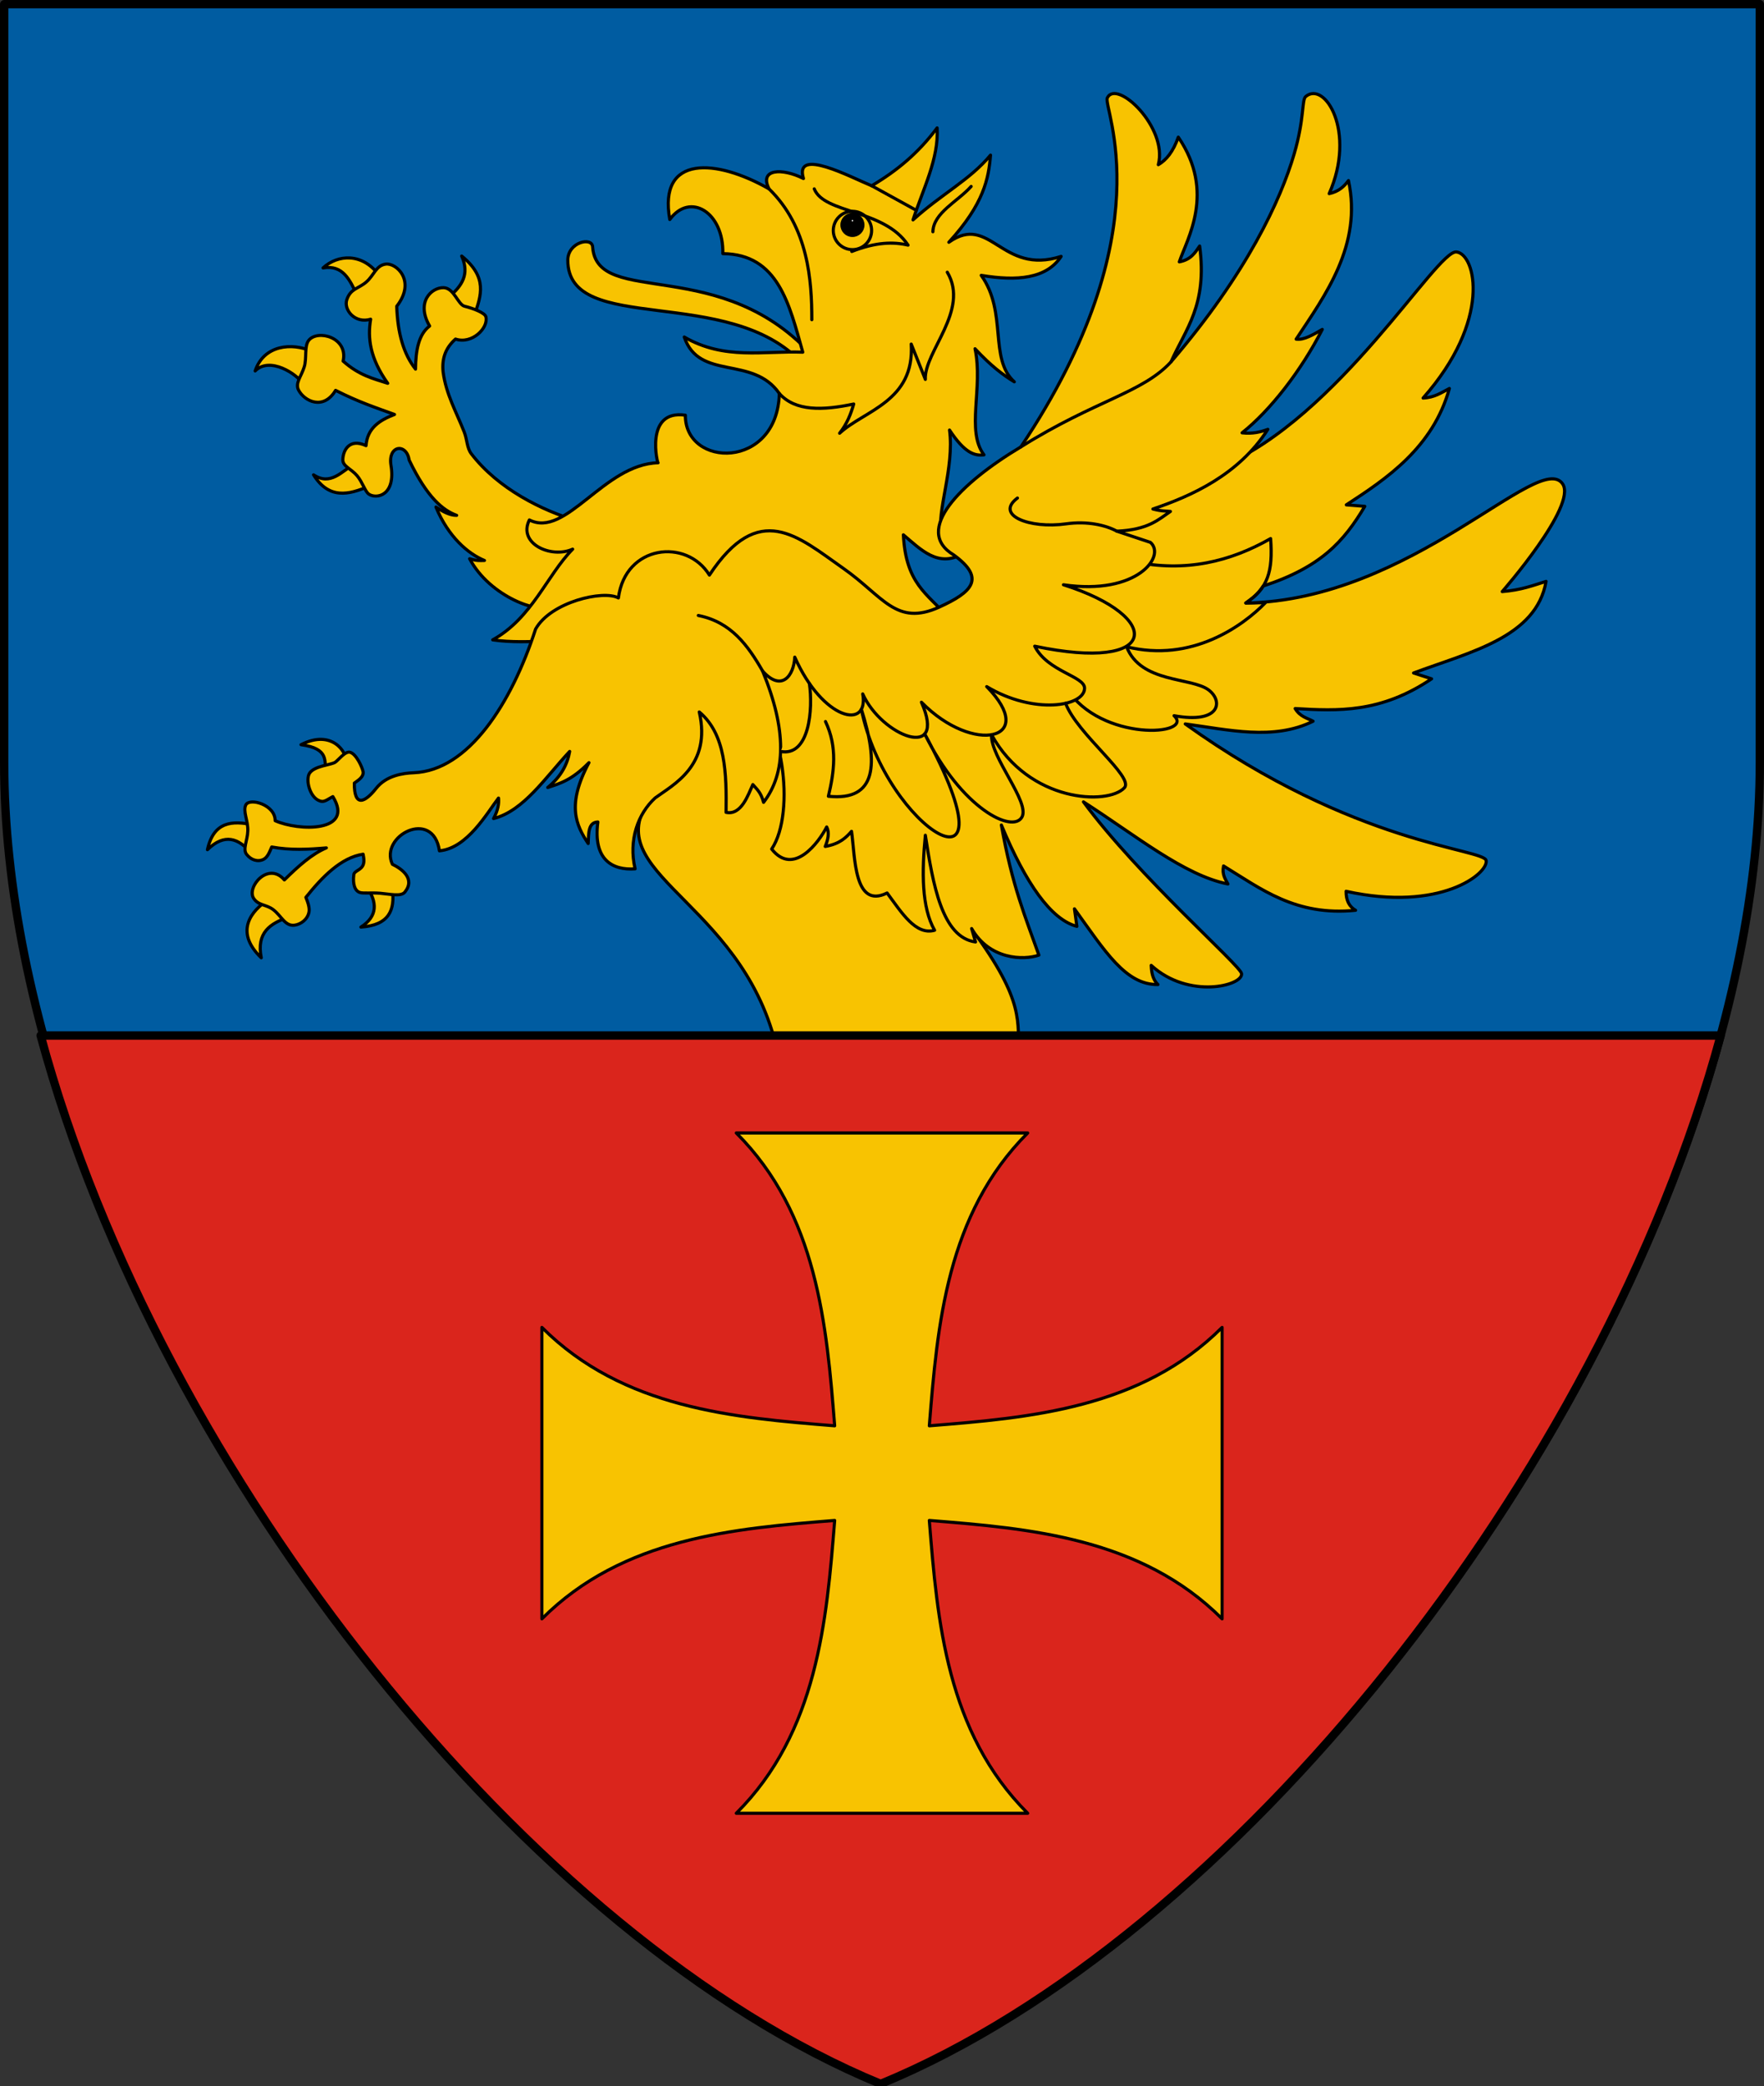
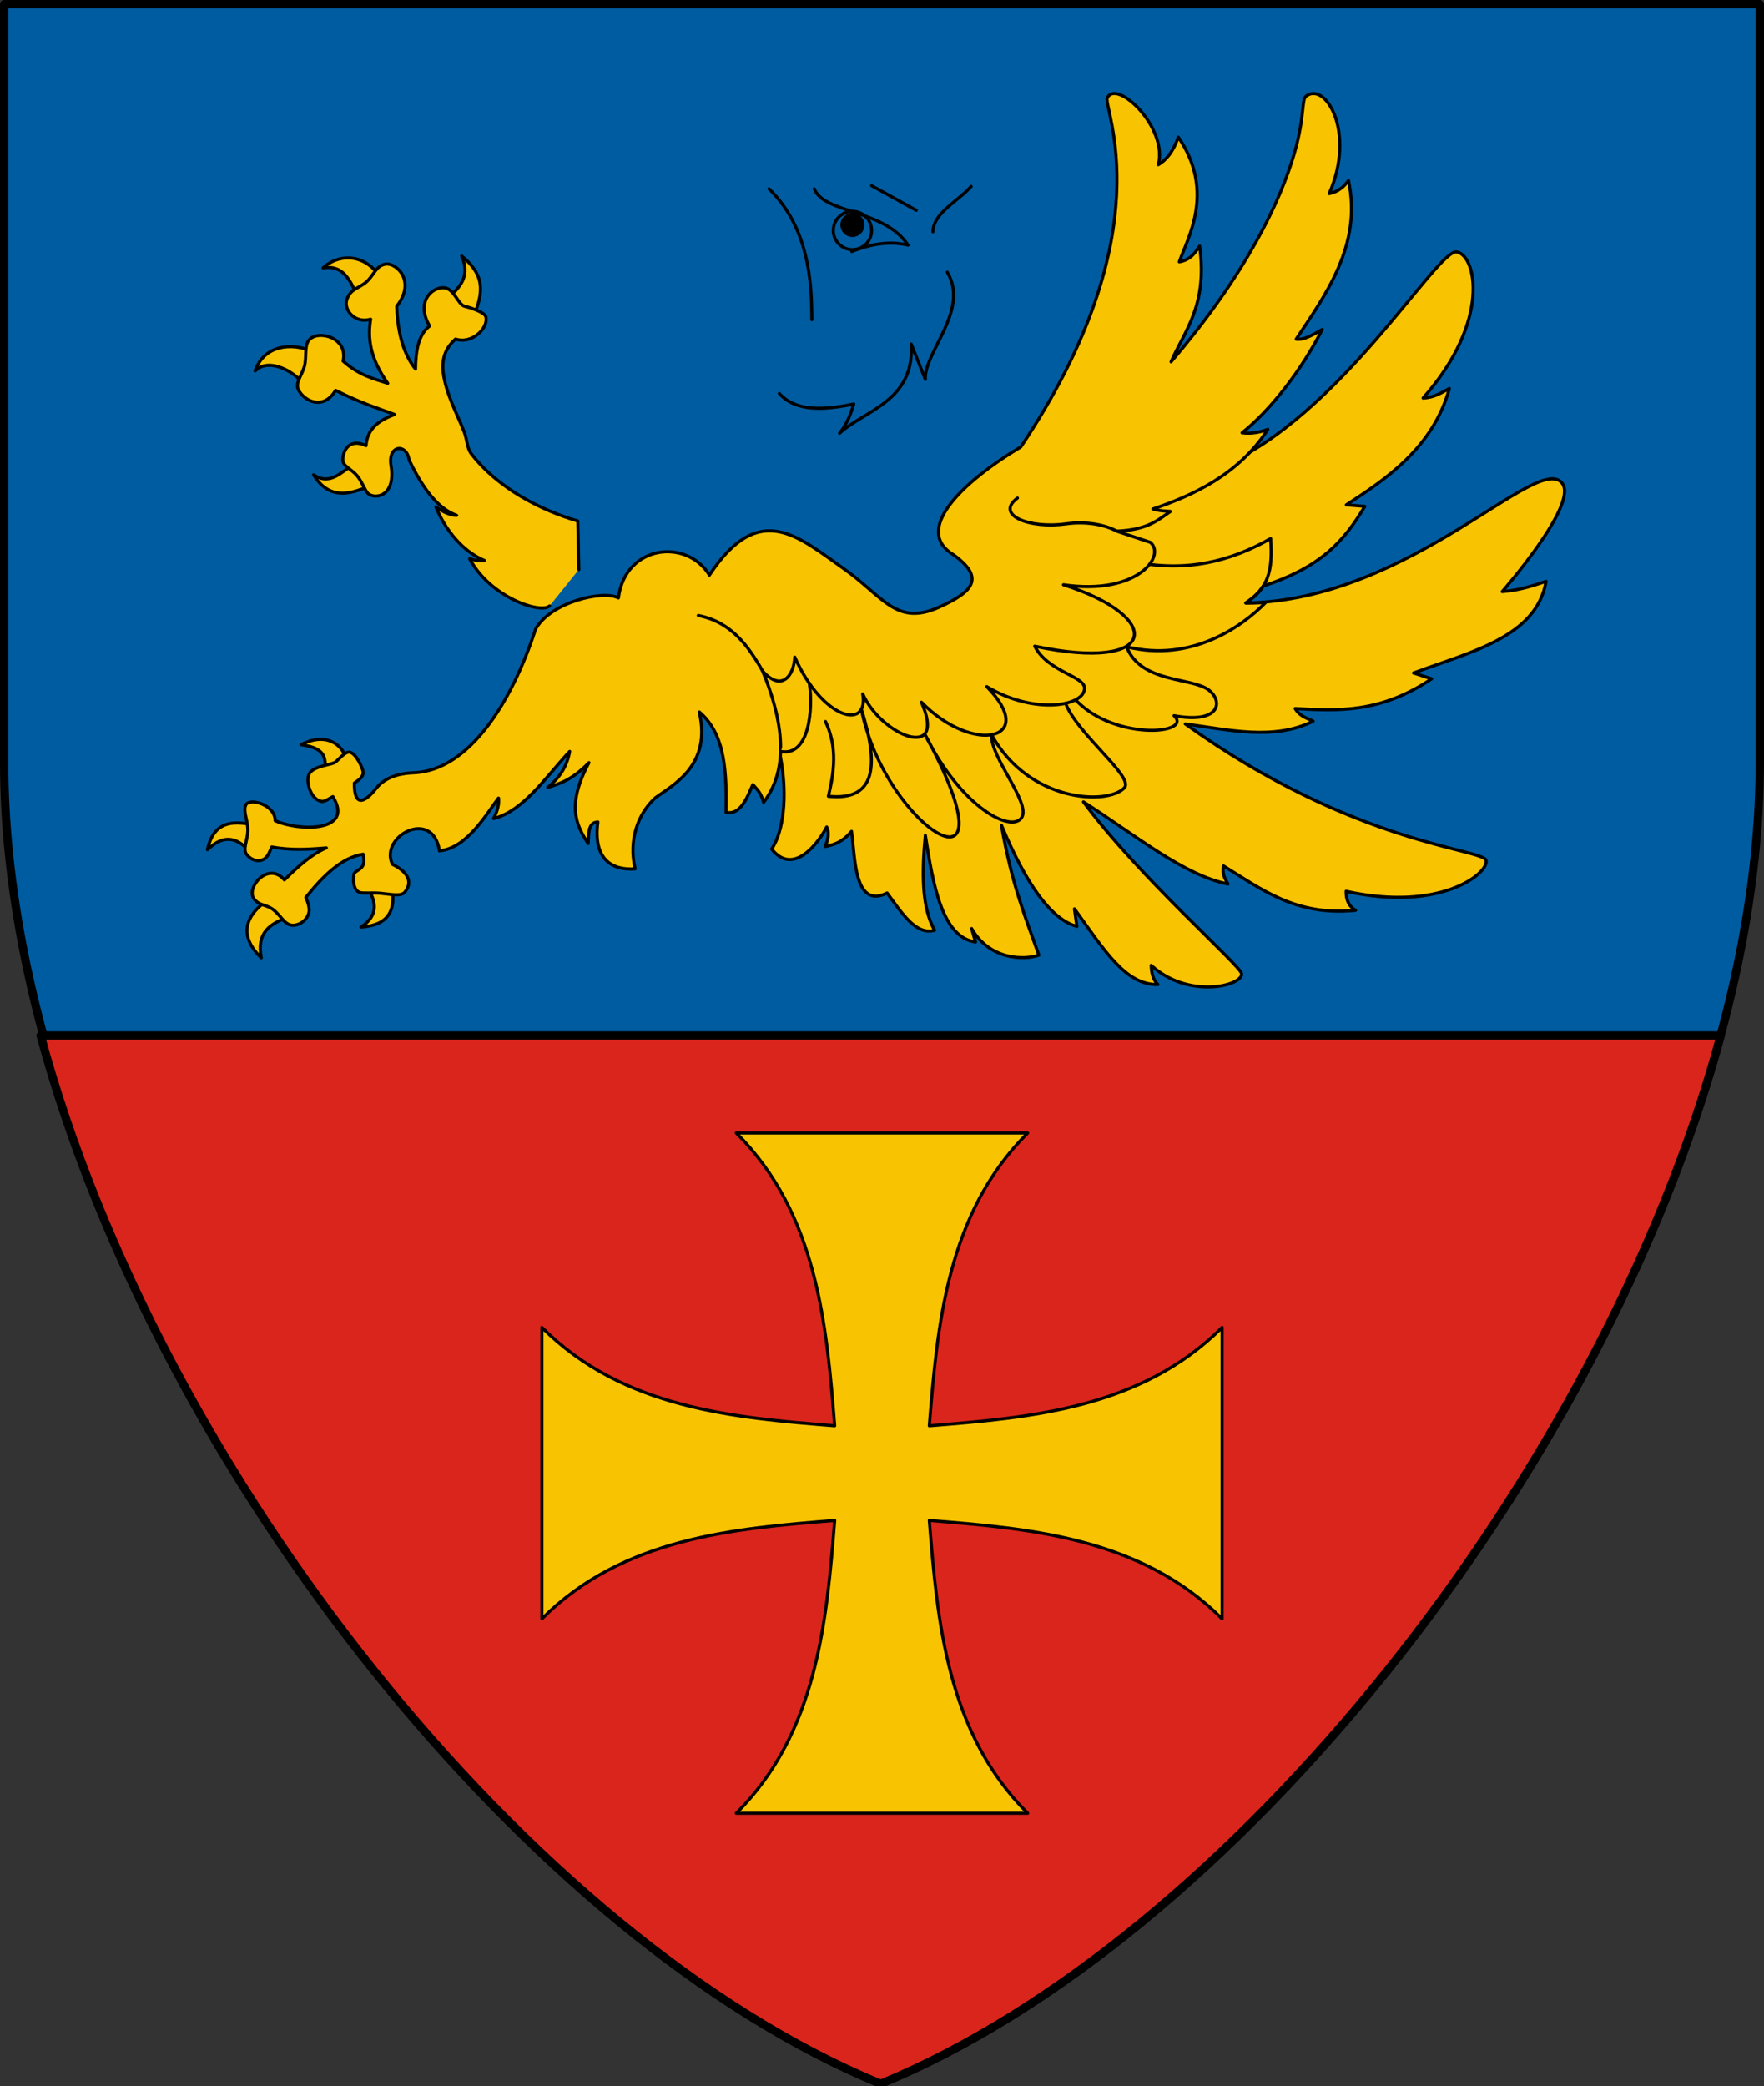
<svg xmlns="http://www.w3.org/2000/svg" xmlns:ns1="http://www.inkscape.org/namespaces/inkscape" xmlns:ns2="http://sodipodi.sourceforge.net/DTD/sodipodi-0.dtd" width="169.34mm" height="200.227mm" viewBox="0 0 169.34 200.227" version="1.1" id="svg8" ns1:version="0.92.4 (5da689c313, 2019-01-14)" ns2:docname="HUN Bodrog COA.svg">
  <rect x="0" y="0" width="169.34" height="200.227" fill="#333333" stroke="none" />
  <defs id="defs2" />
  <ns2:namedview id="base" pagecolor="#ffffff" bordercolor="#666666" borderopacity="1.0" ns1:pageopacity="0.0" ns1:pageshadow="2" ns1:zoom="0.5" ns1:cx="899.31055" ns1:cy="598.51864" ns1:document-units="mm" ns1:current-layer="layer2" showgrid="false" showborder="false" showguides="true" ns1:guide-bbox="true" ns1:snap-bbox="true" ns1:bbox-paths="true" ns1:bbox-nodes="true" ns1:snap-bbox-edge-midpoints="true" ns1:snap-bbox-midpoints="true" ns1:snap-intersection-paths="true" ns1:object-paths="true" ns1:snap-smooth-nodes="true" ns1:snap-midpoints="true" ns1:snap-object-midpoints="true" ns1:snap-center="true" ns1:lockguides="false" ns1:window-width="1850" ns1:window-height="1016" ns1:window-x="70" ns1:window-y="27" ns1:window-maximized="1" ns1:snap-global="false" ns1:snap-to-guides="true" ns1:snap-nodes="true" fit-margin-top="0" fit-margin-left="0" fit-margin-right="0" fit-margin-bottom="0" />
  <g ns1:groupmode="layer" id="layer2" ns1:label="RASZTER" transform="translate(29.816,-131.025)" />
  <g ns1:label="Layer 1" ns1:groupmode="layer" id="layer1" transform="translate(29.816,-131.025)">
    <g id="g992">
      <path ns1:transform-center-y="106.09765" ns1:transform-center-x="42.134901" ns2:nodetypes="sccscs" ns1:connector-curvature="0" id="path1269" d="M -29.416,204.185 V 131.425 H 139.124 v 72.76 c 0,48.136 -43.615,109.942 -84.27,126.667 -40.655,-16.725 -84.27,-78.53 -84.27,-126.667 z" style="opacity:1;vector-effect:none;fill:#005ca1;fill-opacity:1;stroke:#000000;stroke-width:0.8;stroke-linecap:round;stroke-linejoin:round;stroke-miterlimit:4;stroke-dasharray:none;stroke-dashoffset:0;stroke-opacity:1" />
      <g transform="translate(-317.5)" id="g959">
        <path style="opacity:1;vector-effect:none;fill:#f8c301;fill-opacity:1;stroke:#000000;stroke-width:0.3;stroke-linecap:round;stroke-linejoin:round;stroke-miterlimit:4;stroke-dasharray:none;stroke-dashoffset:0;stroke-opacity:1" d="m 330.897,159.438 c 1.074,-0.967 1.905,-2.042 1.108,-3.836 2.521,2.042 1.857,3.822 1.24,5.606" id="path896" ns1:connector-curvature="0" ns2:nodetypes="ccc" />
        <path style="opacity:1;vector-effect:none;fill:#f8c301;fill-opacity:1;stroke:#000000;stroke-width:0.3;stroke-linecap:round;stroke-linejoin:round;stroke-miterlimit:4;stroke-dasharray:none;stroke-dashoffset:0;stroke-opacity:1" d="m 321.968,159.355 c -0.697,-1.429 -1.335,-2.94 -3.274,-2.613 1.42,-1.309 3.774,-1.455 5.341,0.661" id="path894" ns1:connector-curvature="0" ns2:nodetypes="ccc" />
        <path style="opacity:1;vector-effect:none;fill:#f8c301;fill-opacity:1;stroke:#000000;stroke-width:0.3;stroke-linecap:round;stroke-linejoin:round;stroke-miterlimit:4;stroke-dasharray:none;stroke-dashoffset:0;stroke-opacity:1" d="m 317.552,164.729 c -1.806,-0.816 -4.531,-0.625 -5.374,1.902 1.4,-1.429 4.053,0.305 4.597,1.257" id="path892" ns1:connector-curvature="0" ns2:nodetypes="ccc" />
        <path style="opacity:1;vector-effect:none;fill:#f8c301;fill-opacity:1;stroke:#000000;stroke-width:0.3;stroke-linecap:round;stroke-linejoin:round;stroke-miterlimit:4;stroke-dasharray:none;stroke-dashoffset:0;stroke-opacity:1" d="m 321.72,175.544 c -1.229,0.716 -2.297,2.144 -3.936,1.058 1.458,2.349 3.361,1.951 5.341,1.075" id="path890" ns1:connector-curvature="0" ns2:nodetypes="ccc" />
        <path style="opacity:1;vector-effect:none;fill:#f8c301;fill-opacity:1;stroke:#000000;stroke-width:0.3;stroke-linecap:round;stroke-linejoin:round;stroke-miterlimit:4;stroke-dasharray:none;stroke-dashoffset:0;stroke-opacity:1" d="m 343.25,185.697 -0.099,-4.663 c -3.415,-0.981 -7.668,-3.11 -10.226,-6.458 -0.426,-0.558 -0.381,-1.326 -0.683,-2.097 -0.74,-1.886 -1.749,-3.627 -2.022,-5.766 -0.119,-1.166 0.166,-2.24 1.191,-3.142 1.583,0.532 3.199,-1.079 2.913,-2.15 -0.095,-0.354 -1.148,-0.78 -2.039,-0.999 -0.641,-0.157 -1.014,-1.756 -2.019,-1.783 -1.163,-0.03 -2.677,1.377 -1.34,3.68 -1.07,0.811 -1.333,2.362 -1.352,4.137 -1.139,-1.429 -1.724,-3.456 -1.805,-6.031 1.902,-2.451 -0.057,-4.182 -1.046,-4.051 -0.955,0.127 -1.131,1.08 -1.876,1.72 -0.769,0.661 -1.507,0.622 -1.869,1.696 -0.327,0.97 0.781,2.329 2.289,1.875 -0.305,1.791 -0.075,3.745 1.637,6.151 -1.38,-0.452 -2.731,-0.747 -4.28,-2.128 0.51,-2.297 -2.465,-3.061 -3.305,-1.991 -0.442,0.563 -0.171,1.719 -0.428,2.543 -0.299,0.956 -0.894,1.568 -0.542,2.234 0.569,1.076 2.391,1.965 3.55,0.02 2.261,1.146 3.901,1.671 5.659,2.315 -1.432,0.547 -2.615,1.31 -2.736,2.993 -1.624,-0.754 -2.219,0.494 -2.228,1.362 -0.006,0.623 0.823,0.871 1.373,1.528 0.507,0.605 0.772,1.519 1.121,1.761 0.728,0.504 2.632,0.161 2.119,-2.826 -0.265,-1.905 1.518,-2.062 1.754,-0.444 1.734,3.621 3.263,4.835 4.56,5.309 -0.647,0.01 -1.341,-0.37 -1.988,-0.795 1.188,2.862 3.097,4.493 4.655,5.125 -0.385,-0.004 -0.629,0.072 -1.422,-0.165 1.982,3.718 6.813,5.316 7.673,4.531" id="path888" ns1:connector-curvature="0" ns2:nodetypes="ccssccssscccssscccssscccsssccccccc" />
-         <path style="opacity:1;vector-effect:none;fill:#f8c301;fill-opacity:1;stroke:#000000;stroke-width:0.3;stroke-linecap:round;stroke-linejoin:round;stroke-miterlimit:4;stroke-dasharray:none;stroke-dashoffset:0;stroke-opacity:1" d="m 365.872,165.391 c -8.817,-10.065 -20.897,-4.749 -21.299,-10.683 -0.066,-0.969 -2.381,-0.442 -2.381,1.29 0,7.318 15.482,2.269 22.49,9.889" id="path1321" ns1:connector-curvature="0" ns2:nodetypes="cssc" />
-         <path style="opacity:1;vector-effect:none;fill:#f8c301;fill-opacity:1;stroke:#000000;stroke-width:0.3;stroke-linecap:round;stroke-linejoin:round;stroke-miterlimit:4;stroke-dasharray:none;stroke-dashoffset:0;stroke-opacity:1" d="m 362.44,232.572 c -2.782,-14.515 -16.723,-17.362 -12.772,-24.228 l -9.167,-15.809 c -1.9,0.09 -3.792,0.163 -5.519,-0.093 3.785,-2.09 5.214,-6.213 7.676,-8.705 -2.07,0.927 -5.29,-0.528 -4.155,-2.806 3.511,1.801 7.145,-5.352 12.354,-5.486 -0.005,0.308 -1.39,-5.147 2.619,-4.567 -0.029,5.065 8.818,5.269 9.023,-2.08 -2.549,-3.699 -7.7,-1.194 -9.128,-5.424 3.86,2.236 7.598,1.313 11.377,1.455 -1.289,-4.584 -2.361,-9.412 -7.673,-9.459 0.096,-3.971 -3.149,-5.942 -5.093,-3.274 -1.131,-6.28 4.512,-5.812 9.525,-2.943 -0.978,-1.936 1.273,-2.018 3.307,-0.992 -0.926,-3.066 4.583,-0.103 6.548,0.695 2.424,-1.438 4.452,-3.108 6.284,-5.556 0.174,2.943 -1.363,5.887 -2.315,8.83 2.748,-2.49 5.494,-3.856 7.441,-6.218 -0.179,2.23 -0.622,4.667 -4.002,8.367 3.983,-2.835 5.03,3.209 10.782,1.356 -1.41,2.153 -4.242,2.39 -7.673,1.819 2.539,3.555 0.706,7.981 3.175,10.22 -1.048,-0.641 -2.198,-1.485 -3.77,-3.175 0.802,3.74 -0.888,7.88 0.86,10.186 -0.868,0.11 -1.829,-0.137 -3.307,-2.381 0.482,3.635 -1.264,7.841 -0.787,10.07 0.2,0.933 1.216,1.235 1.977,1.837 -2.291,1.288 -3.928,-0.413 -5.622,-1.852 0.229,4.668 2.285,5.653 4.2,7.805 l 2.348,30.03 c 5.265,7.089 4.323,9.004 4.564,11.906" id="path1303" ns1:connector-curvature="0" ns2:nodetypes="ccccccccccccccccccccccccccsccccc" />
        <path style="opacity:1;vector-effect:none;fill:none;fill-opacity:1;stroke:#000000;stroke-width:0.3;stroke-linecap:round;stroke-linejoin:round;stroke-miterlimit:4;stroke-dasharray:none;stroke-dashoffset:0;stroke-opacity:1" d="m 362.498,168.797 c 1.539,1.726 4.178,1.634 7.141,1.007 -0.276,0.961 -0.647,1.908 -1.356,2.806 2.361,-2.191 7.22,-3.042 6.876,-8.559 l 1.356,3.391 c -0.132,-2.65 4.283,-6.63 2.105,-10.29" id="path1305" ns1:connector-curvature="0" ns2:nodetypes="cccccc" />
        <path style="opacity:1;vector-effect:none;fill:none;fill-opacity:1;stroke:#000000;stroke-width:0.3;stroke-linecap:round;stroke-linejoin:round;stroke-miterlimit:4;stroke-dasharray:none;stroke-dashoffset:0;stroke-opacity:1" d="m 361.506,149.152 c 3.796,3.69 4.111,8.872 4.111,12.56" id="path1307" ns1:connector-curvature="0" ns2:nodetypes="cc" />
        <path style="opacity:1;vector-effect:none;fill:none;fill-opacity:1;stroke:#000000;stroke-width:0.3;stroke-linecap:round;stroke-linejoin:round;stroke-miterlimit:4;stroke-dasharray:none;stroke-dashoffset:0;stroke-opacity:1" d="m 365.851,149.154 c 0.944,2.406 6.71,1.922 9.004,5.402 -1.402,-0.33 -3.069,-0.304 -5.402,0.608" id="path1309" ns1:connector-curvature="0" ns2:nodetypes="ccc" />
        <path style="opacity:1;vector-effect:none;fill:none;fill-opacity:1;stroke:#000000;stroke-width:0.3;stroke-linecap:round;stroke-linejoin:round;stroke-miterlimit:4;stroke-dasharray:none;stroke-dashoffset:0;stroke-opacity:1" d="m 371.362,148.854 4.282,2.357" id="path1311" ns1:connector-curvature="0" />
        <path style="opacity:1;vector-effect:none;fill:none;fill-opacity:1;stroke:#000000;stroke-width:0.3;stroke-linecap:round;stroke-linejoin:round;stroke-miterlimit:4;stroke-dasharray:none;stroke-dashoffset:0;stroke-opacity:1" d="m 377.24,153.27 c 0.05,-1.823 2.399,-2.915 3.672,-4.35" id="path1313" ns1:connector-curvature="0" ns2:nodetypes="cc" />
        <circle style="opacity:1;vector-effect:none;fill:none;fill-opacity:1;fill-rule:evenodd;stroke:#000000;stroke-width:0.3;stroke-linecap:round;stroke-linejoin:round;stroke-miterlimit:4;stroke-dasharray:none;stroke-dashoffset:0;stroke-opacity:1" id="path1315" cx="369.517" cy="153.147" r="1.839" />
        <circle r="1.006" cy="152.618" cx="369.517" id="circle1317" style="opacity:1;vector-effect:none;fill:#000000;fill-opacity:1;fill-rule:evenodd;stroke:#000000;stroke-width:0.3;stroke-linecap:round;stroke-linejoin:round;stroke-miterlimit:4;stroke-dasharray:none;stroke-dashoffset:0;stroke-opacity:1" />
-         <circle style="opacity:1;vector-effect:none;fill:#ffffff;fill-opacity:1;fill-rule:evenodd;stroke:#000000;stroke-width:0.3;stroke-linecap:round;stroke-linejoin:round;stroke-miterlimit:4;stroke-dasharray:none;stroke-dashoffset:0;stroke-opacity:1" id="circle1319" cx="369.517" cy="152.205" r="0.22" />
        <path style="opacity:1;vector-effect:none;fill:#f8c301;fill-opacity:1;stroke:#000000;stroke-width:0.3;stroke-linecap:round;stroke-linejoin:round;stroke-miterlimit:4;stroke-dasharray:none;stroke-dashoffset:0;stroke-opacity:1" d="m 359.522,198.034 c 3.182,1.366 4.638,10.895 2.241,14.489 2.098,2.66 4.528,-0.644 5.281,-2.121 0.284,0.55 0.133,1.197 -0.14,1.871 1.399,-0.245 1.983,-0.838 2.526,-1.45 0.348,2.401 0.21,7.501 3.414,5.917 1.399,1.885 2.741,4.092 4.56,3.578 -1.259,-2.191 -1.231,-5.637 -0.889,-9.121 0.729,4.718 1.6,9.819 4.818,10.243 l -0.374,-1.286 c 1.706,2.985 4.983,3.065 6.455,2.549 -1.263,-3.567 -2.576,-6.663 -3.601,-12.488 2.357,5.638 4.768,9.078 7.25,9.729 l -0.234,-1.684 c 2.92,4.045 4.903,7.315 8.015,7.269 -0.342,-0.339 -0.616,-0.824 -0.648,-1.843 3.586,3.287 8.816,1.958 8.676,0.795 -0.093,-0.773 -9.893,-9.312 -15.178,-16.487 4.993,3.201 9.672,7.061 13.868,7.881 -0.245,-0.487 -0.59,-0.889 -0.421,-1.731 3.623,2.213 6.935,4.838 12.675,4.256 -0.608,-0.347 -0.92,-0.948 -0.91,-1.824 9.05,2.002 13.653,-1.695 13.445,-2.947 -0.192,-1.158 -12.602,-1.435 -28.886,-13.116 4.135,0.551 8.474,1.623 12.274,-0.261 -0.548,-0.297 -1.257,-0.424 -1.723,-1.216 4.103,0.243 8.217,0.438 13.096,-2.853 l -1.731,-0.561 c 5.459,-2.033 11.789,-3.425 12.722,-8.793 -1.244,0.391 -2.37,0.829 -4.21,0.982 0,0 7.223,-8.247 5.8,-10.337 -2.244,-3.296 -14.461,11.169 -30.414,11.431 0.551,-0.423 1.094,-0.74 1.677,-1.632 5.552,-1.815 7.745,-4.291 9.747,-7.648 l -1.777,-0.14 c 3.874,-2.514 8.321,-5.506 9.896,-11.171 -0.774,0.397 -1.408,0.866 -2.526,0.919 6.61,-7.477 5.06,-13.824 3.2,-14.024 -1.908,-0.204 -11.29,15.919 -22.638,20.627 l -30.857,16.665 -10.755,-1.336 z" id="path880" ns1:connector-curvature="0" ns2:nodetypes="ccccccccccccccccscccccscccccccsccccccscccc" />
        <path style="opacity:1;vector-effect:none;fill:none;fill-opacity:1;stroke:#000000;stroke-width:0.3;stroke-linecap:round;stroke-linejoin:round;stroke-miterlimit:4;stroke-dasharray:none;stroke-dashoffset:0;stroke-opacity:1" d="m 390.081,197.108 c 3.276,5.168 12.326,4.532 10.31,2.615 4.487,0.816 4.721,-1.42 3.317,-2.473 -1.652,-1.238 -6.509,-0.639 -7.872,-4.144 6.246,1.546 11.153,-1.994 13.328,-4.233 l -1.885,0.033 c 2.104,-1.414 2.618,-2.988 2.381,-6.185 -3.872,2.206 -8.147,3.266 -13.163,2.216" id="path882" ns1:connector-curvature="0" ns2:nodetypes="ccsccccc" />
        <path style="opacity:1;vector-effect:none;fill:#f8c301;fill-opacity:1;stroke:#000000;stroke-width:0.3;stroke-linecap:round;stroke-linejoin:round;stroke-miterlimit:4;stroke-dasharray:none;stroke-dashoffset:0;stroke-opacity:1" d="m 318.975,205.144 c -0.195,-1.031 0.382,-2.255 -2.395,-2.64 3.015,-1.529 4.422,0.79 4.313,1.582" id="path860" ns1:connector-curvature="0" ns2:nodetypes="ccc" />
        <path style="opacity:1;vector-effect:none;fill:#f8c301;fill-opacity:1;stroke:#000000;stroke-width:0.3;stroke-linecap:round;stroke-linejoin:round;stroke-miterlimit:4;stroke-dasharray:none;stroke-dashoffset:0;stroke-opacity:1" d="m 311.996,210.204 c -2.017,-0.427 -3.801,-0.338 -4.399,2.381 1.645,-1.605 2.99,-1.109 4.2,0.331" id="path862" ns1:connector-curvature="0" ns2:nodetypes="ccc" />
        <path style="opacity:1;vector-effect:none;fill:#f8c301;fill-opacity:1;stroke:#000000;stroke-width:0.3;stroke-linecap:round;stroke-linejoin:round;stroke-miterlimit:4;stroke-dasharray:none;stroke-dashoffset:0;stroke-opacity:1" d="m 313.209,217.535 c -1.873,1.344 -2.707,3.253 -0.444,5.426 -0.486,-2.439 0.88,-3.291 2.549,-3.882" id="path864" ns1:connector-curvature="0" ns2:nodetypes="ccc" />
        <path style="opacity:1;vector-effect:none;fill:#f8c301;fill-opacity:1;stroke:#000000;stroke-width:0.3;stroke-linecap:round;stroke-linejoin:round;stroke-miterlimit:4;stroke-dasharray:none;stroke-dashoffset:0;stroke-opacity:1" d="m 322.868,216.108 c 1.061,1.532 1.08,2.871 -0.538,3.905 2.712,-0.177 3.284,-1.647 3.017,-3.625" id="path866" ns1:connector-curvature="0" ns2:nodetypes="ccc" />
        <path style="opacity:1;vector-effect:none;fill:#f8c301;fill-opacity:1;stroke:#000000;stroke-width:0.3;stroke-linecap:round;stroke-linejoin:round;stroke-miterlimit:4;stroke-dasharray:none;stroke-dashoffset:0;stroke-opacity:1" d="m 347.049,188.419 c -1.425,-0.783 -6.49,0.372 -7.951,2.993 -2.325,7.168 -6.459,13.584 -11.697,13.787 -1.037,0.04 -2.635,0.262 -3.613,1.504 -1.06,1.346 -2.112,1.856 -2.089,-0.511 0.209,-0.17 0.938,-0.553 0.84,-1.102 -0.07,-0.389 -0.639,-1.679 -1.24,-1.855 -0.491,-0.144 -1.169,0.804 -1.455,0.967 -0.447,0.255 -1.912,0.335 -2.419,1.002 -0.472,0.621 0.023,2.587 1.144,2.742 0.321,0.044 0.694,-0.272 1.068,-0.458 2.114,3.438 -3.285,3.333 -5.541,2.311 0.023,-1.528 -2.452,-2.236 -2.816,-1.509 -0.295,0.59 0.223,1.507 0.194,2.479 -0.029,0.952 -0.512,1.757 -0.119,2.261 0.439,0.563 1.085,0.749 1.624,0.482 0.402,-0.2 0.584,-0.718 0.789,-1.187 1.83,0.33 3.544,0.232 5.244,0.085 -1.382,0.58 -2.692,1.756 -4.03,3.076 -1.534,-1.806 -3.651,0.681 -2.948,1.768 0.457,0.705 1.231,0.574 1.898,1.099 0.795,0.625 1.122,1.597 2.032,1.476 0.615,-0.082 1.254,-0.565 1.381,-1.258 0.066,-0.36 -0.057,-0.828 -0.297,-1.413 1.553,-1.949 3.387,-3.833 5.494,-4.141 0.049,0.28 0.168,0.775 -0.051,1.141 -0.238,0.396 -0.797,0.494 -0.838,0.8 -0.128,0.954 0.106,1.586 0.581,1.734 0.343,0.107 1.106,0.002 1.949,0.073 0.934,0.079 1.998,0.348 2.365,-0.109 1.045,-1.3 -0.335,-2.256 -1.197,-2.674 -1.269,-2.724 3.907,-5.415 4.517,-1.29 2.688,-0.241 4.596,-3.675 5.671,-5.065 0.052,0.541 -0.042,1.162 -0.473,1.967 2.896,-0.731 4.98,-3.957 7.305,-6.441 -0.214,1.212 -0.791,2.381 -2.105,3.461 1.159,-0.381 2.285,-0.679 3.957,-2.385 -2.168,4.063 -1.243,5.997 -0.075,7.764 0.046,-1.075 0.02,-2.031 0.93,-2.069 -0.482,3.645 1.415,4.655 3.574,4.498 -0.649,-2.776 0.279,-5.29 1.923,-6.803 1.712,-1.263 5.434,-3.091 4.237,-8.255 2.561,2.146 2.621,5.936 2.572,9.635 1.474,0.318 2.125,-1.71 2.572,-2.666 0.372,0.438 0.775,0.738 1.029,1.707 2.172,-2.825 2.225,-6.974 -0.093,-12.605 1.825,2.049 3.004,0.446 3.087,-1.333 2.694,6.061 7.146,7.031 6.525,3.531 1.827,4.074 8.146,6.519 5.636,0.795 5.007,5.117 11.292,3.609 6.267,-1.497 4.525,2.717 9.355,1.911 9.393,0.166 0.026,-1.177 -3.552,-1.59 -4.786,-4.048 12.011,2.545 12.469,-2.82 2.76,-5.893 7.086,1.037 9.858,-2.76 8.349,-4.069 l -3.227,-1.076 c 3.009,-0.132 3.987,-1.105 5.145,-1.894 -0.529,-0.062 -0.821,-0.005 -1.684,-0.234 3.663,-1.241 8.221,-3.25 11.038,-7.647 -0.703,0.258 -1.462,0.448 -2.474,0.335 2.714,-2.155 5.662,-5.948 7.7,-9.926 -0.862,0.486 -1.734,1.043 -2.51,0.934 2.801,-4.236 6.358,-9.027 5.024,-15.222 -0.415,0.554 -0.914,1.052 -1.852,1.257 2.616,-5.959 -0.413,-10.85 -2.249,-9.327 -0.4,0.332 -0.108,2.085 -1.115,5.52 -1.293,4.412 -4.514,11.427 -11.817,19.946 1.387,-3.141 3.503,-5.413 2.745,-11.113 -0.438,0.64 -0.83,1.309 -1.951,1.521 0.71,-2.153 3.524,-6.666 -0.099,-11.972 -0.495,1.412 -1.159,2.203 -1.918,2.646 0.939,-3.571 -3.99,-8.262 -4.895,-6.416 -0.461,0.94 5.599,12.77 -8.301,33.503 -5.801,3.472 -10.376,8.039 -6.43,10.379 3.081,2.251 1.756,3.566 -1.408,5 -4.138,1.874 -5.377,-1.033 -9.19,-3.71 -4.418,-3.101 -8.104,-6.565 -12.87,0.634 -2.189,-3.565 -8.078,-2.911 -8.736,2.193 z" id="path848" ns1:connector-curvature="0" ns2:nodetypes="ccsscsssssccsssscccssssccsssssccccccccccccccccccccsccccccccccccsscccccsccsscc" />
        <path style="opacity:1;vector-effect:none;fill:#f8c301;fill-opacity:1;stroke:#000000;stroke-width:0.3;stroke-linecap:round;stroke-linejoin:round;stroke-miterlimit:4;stroke-dasharray:none;stroke-dashoffset:0;stroke-opacity:1" d="m 354.719,190.103 c 3.138,0.623 4.758,2.863 6.174,5.332" id="path850" ns1:connector-curvature="0" ns2:nodetypes="cc" />
        <path style="opacity:1;vector-effect:none;fill:#f8c301;fill-opacity:1;stroke:#000000;stroke-width:0.3;stroke-linecap:round;stroke-linejoin:round;stroke-miterlimit:4;stroke-dasharray:none;stroke-dashoffset:0;stroke-opacity:1" d="m 385.355,178.831 c -2.207,1.657 1.18,2.966 4.665,2.476 2.058,-0.289 3.83,0.132 4.876,0.704" id="path852" ns1:connector-curvature="0" ns2:nodetypes="csc" />
        <path style="opacity:1;vector-effect:none;fill:#f8c301;fill-opacity:1;stroke:#000000;stroke-width:0.3;stroke-linecap:round;stroke-linejoin:round;stroke-miterlimit:4;stroke-dasharray:none;stroke-dashoffset:0;stroke-opacity:1" d="m 362.619,203.154 c 2.779,0.525 3.124,-4.095 2.762,-6.53" id="path854" ns1:connector-curvature="0" ns2:nodetypes="cc" />
        <path style="opacity:1;vector-effect:none;fill:none;fill-opacity:1;stroke:#000000;stroke-width:0.3;stroke-linecap:round;stroke-linejoin:round;stroke-miterlimit:4;stroke-dasharray:none;stroke-dashoffset:0;stroke-opacity:1" d="m 366.93,200.283 c 1.167,2.468 0.834,4.828 0.277,7.173 4.681,0.487 4.82,-3.123 3.168,-8.348 2.295,11.521 15.377,19.464 6.08,2.363 3.539,7.209 8.455,9.582 9.334,7.979 0.792,-1.443 -3.048,-5.76 -2.919,-7.902 3.602,6.521 11.182,6.785 12.755,5.093 0.964,-1.037 -4.552,-5.176 -5.644,-8.106" id="path856" ns1:connector-curvature="0" ns2:nodetypes="ccccscsc" />
-         <path style="opacity:1;vector-effect:none;fill:#f8c301;fill-opacity:1;stroke:#000000;stroke-width:0.3;stroke-linecap:round;stroke-linejoin:round;stroke-miterlimit:4;stroke-dasharray:none;stroke-dashoffset:0;stroke-opacity:1" d="m 385.683,173.923 c 7.188,-4.499 11.673,-5.177 14.42,-8.169" id="path858" ns1:connector-curvature="0" ns2:nodetypes="cc" />
      </g>
      <path id="rect1273" transform="matrix(0.265,0,0,0.265,136.875,203.551)" d="M -614.303,101.396 C -571.173,260.82 -436.786,428.977 -310,481.135 -183.214,428.977 -48.827,260.82 -5.697,101.396 Z" style="opacity:1;vector-effect:none;fill:#da251c;fill-opacity:1;fill-rule:evenodd;stroke:#000000;stroke-width:3.024;stroke-linecap:round;stroke-linejoin:round;stroke-miterlimit:4;stroke-dasharray:none;stroke-dashoffset:0;stroke-opacity:1" ns1:connector-curvature="0" />
      <path ns2:nodetypes="ccccccccccccc" ns1:connector-curvature="0" id="path1284" d="m 40.867,239.775 c 7.793,7.784 8.674,18.472 9.444,28.107 -9.635,-0.771 -20.323,-1.652 -28.107,-9.444 v 27.973 c 7.784,-7.793 18.472,-8.673 28.107,-9.444 -0.771,9.635 -1.652,20.323 -9.444,28.107 h 27.973 c -7.793,-7.784 -8.674,-18.472 -9.444,-28.107 9.635,0.771 20.323,1.651 28.107,9.444 v -27.973 c -7.784,7.793 -18.472,8.674 -28.107,9.444 0.771,-9.635 1.652,-20.323 9.444,-28.107 z" style="opacity:1;vector-effect:none;fill:#f8c301;fill-opacity:1;stroke:#000000;stroke-width:0.3;stroke-linecap:round;stroke-linejoin:round;stroke-miterlimit:4;stroke-dasharray:none;stroke-dashoffset:0;stroke-opacity:1" />
    </g>
  </g>
</svg>